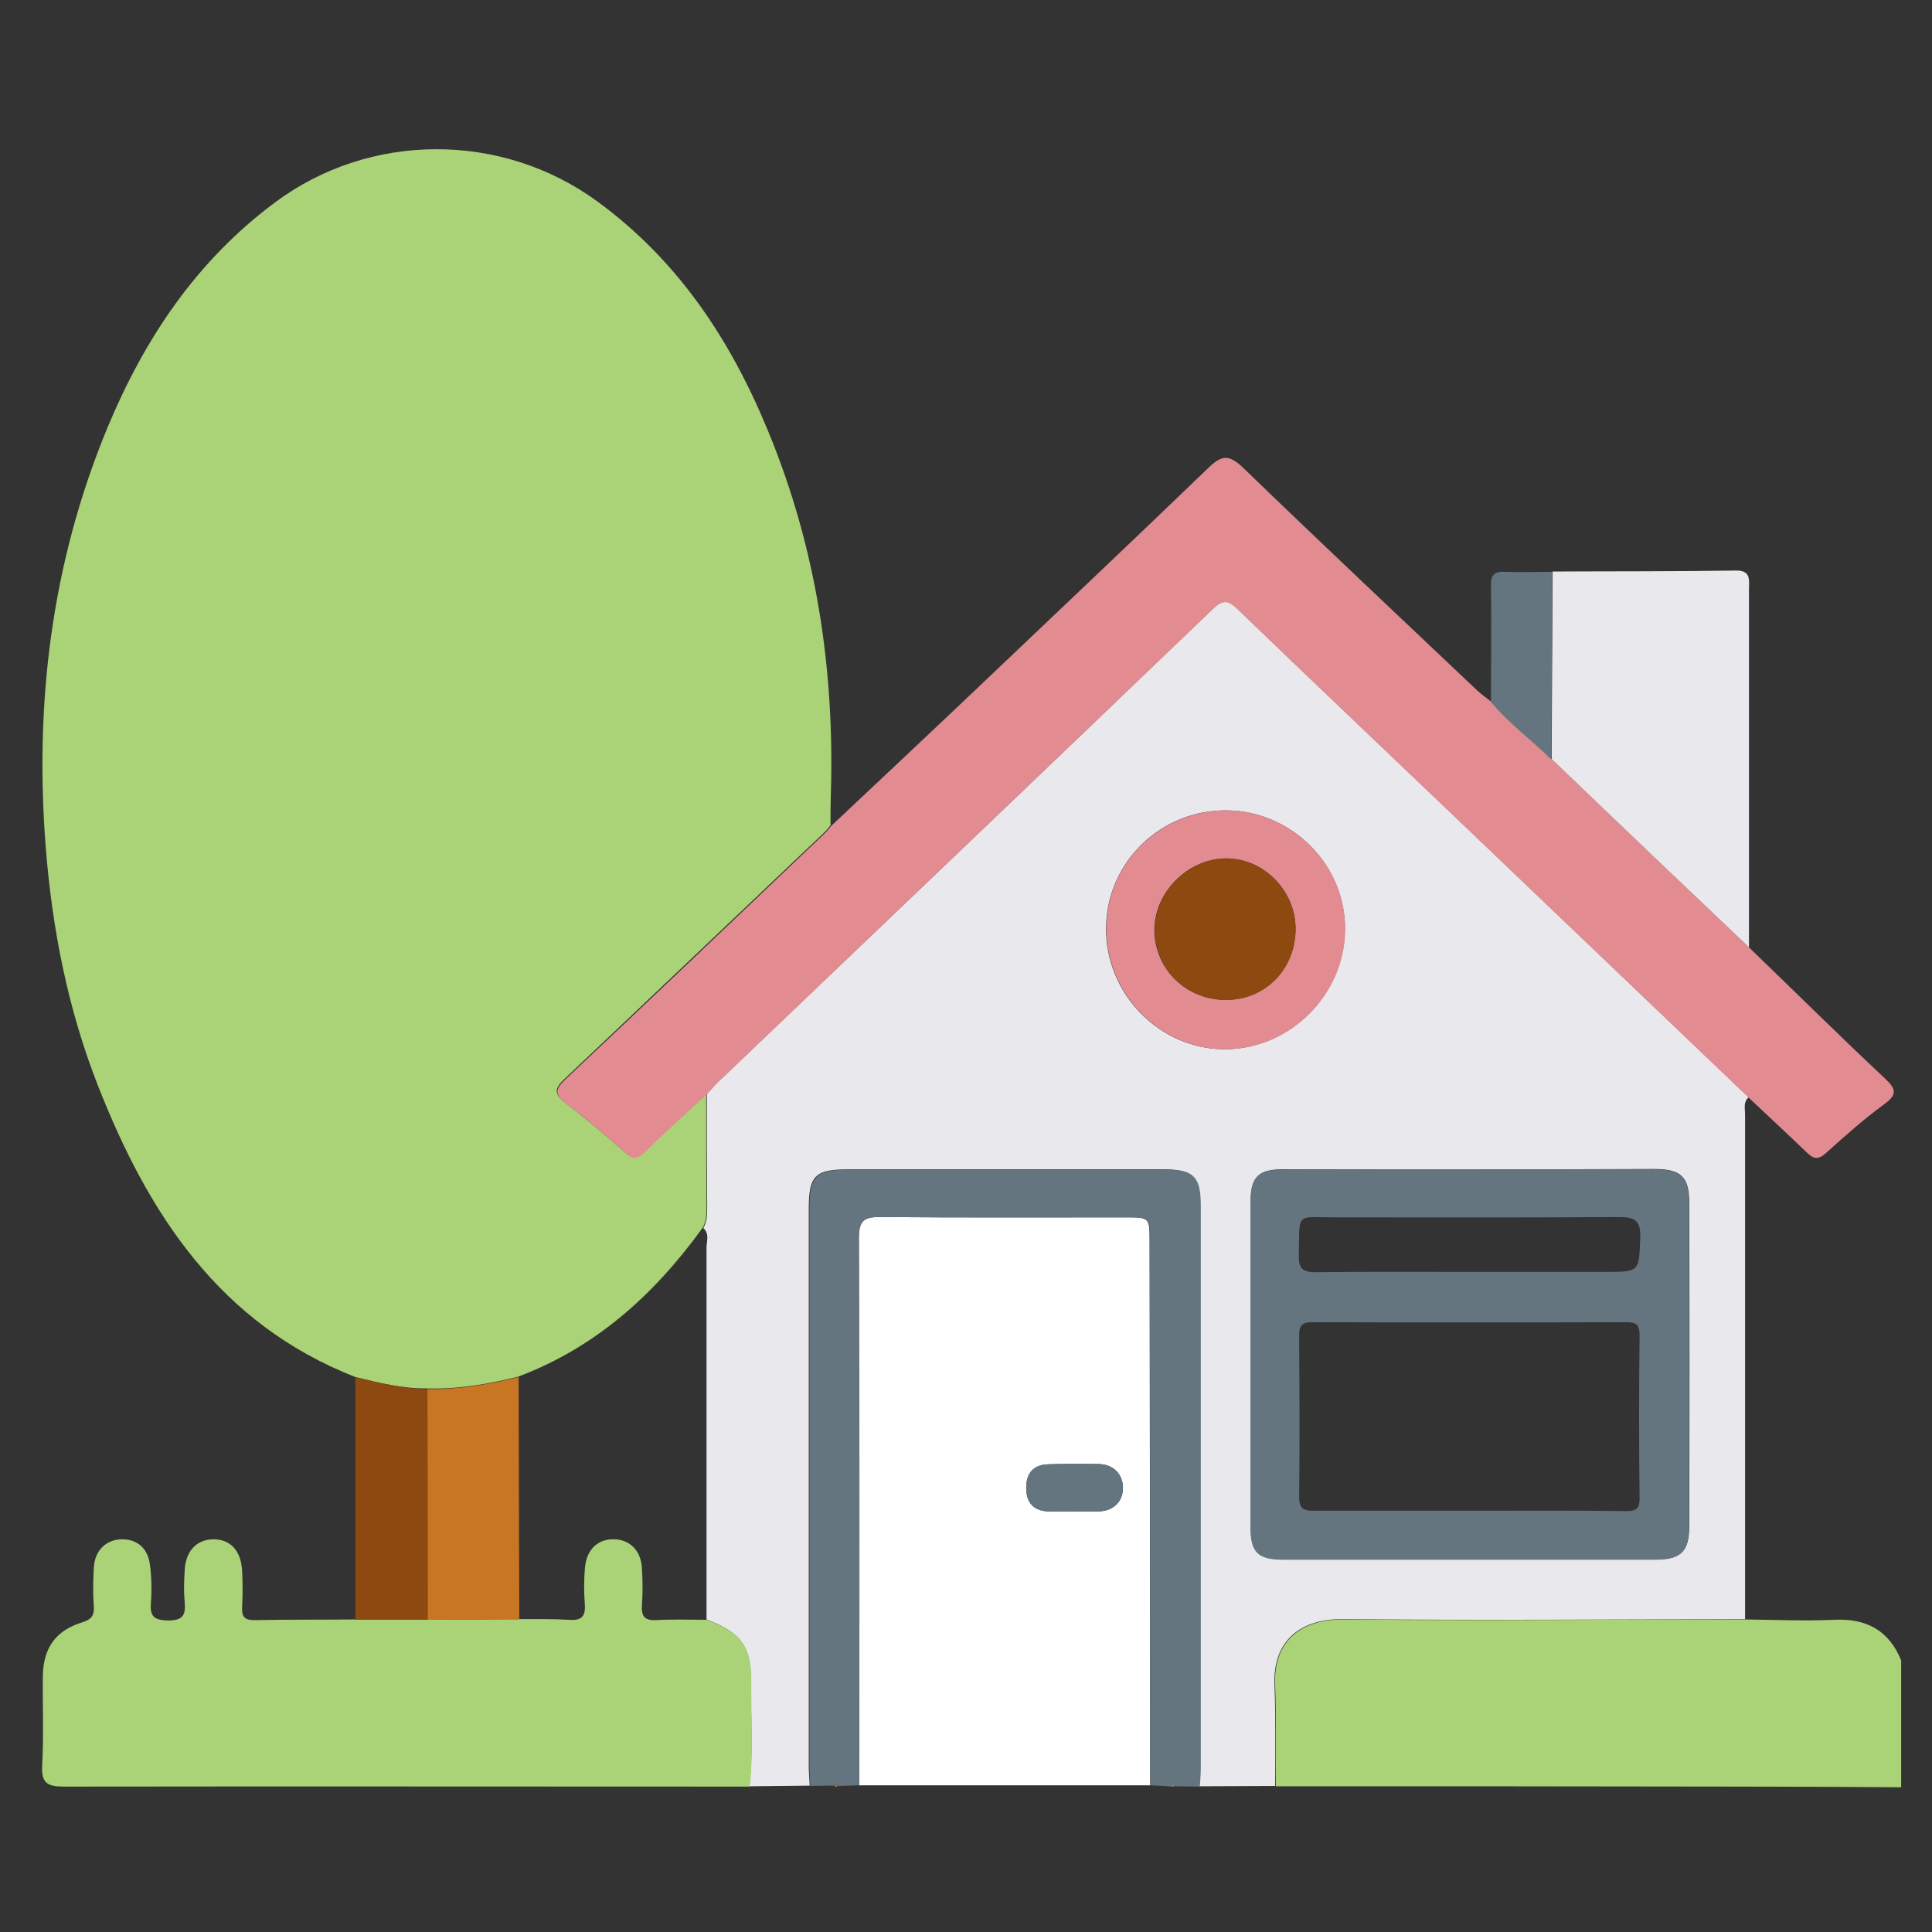
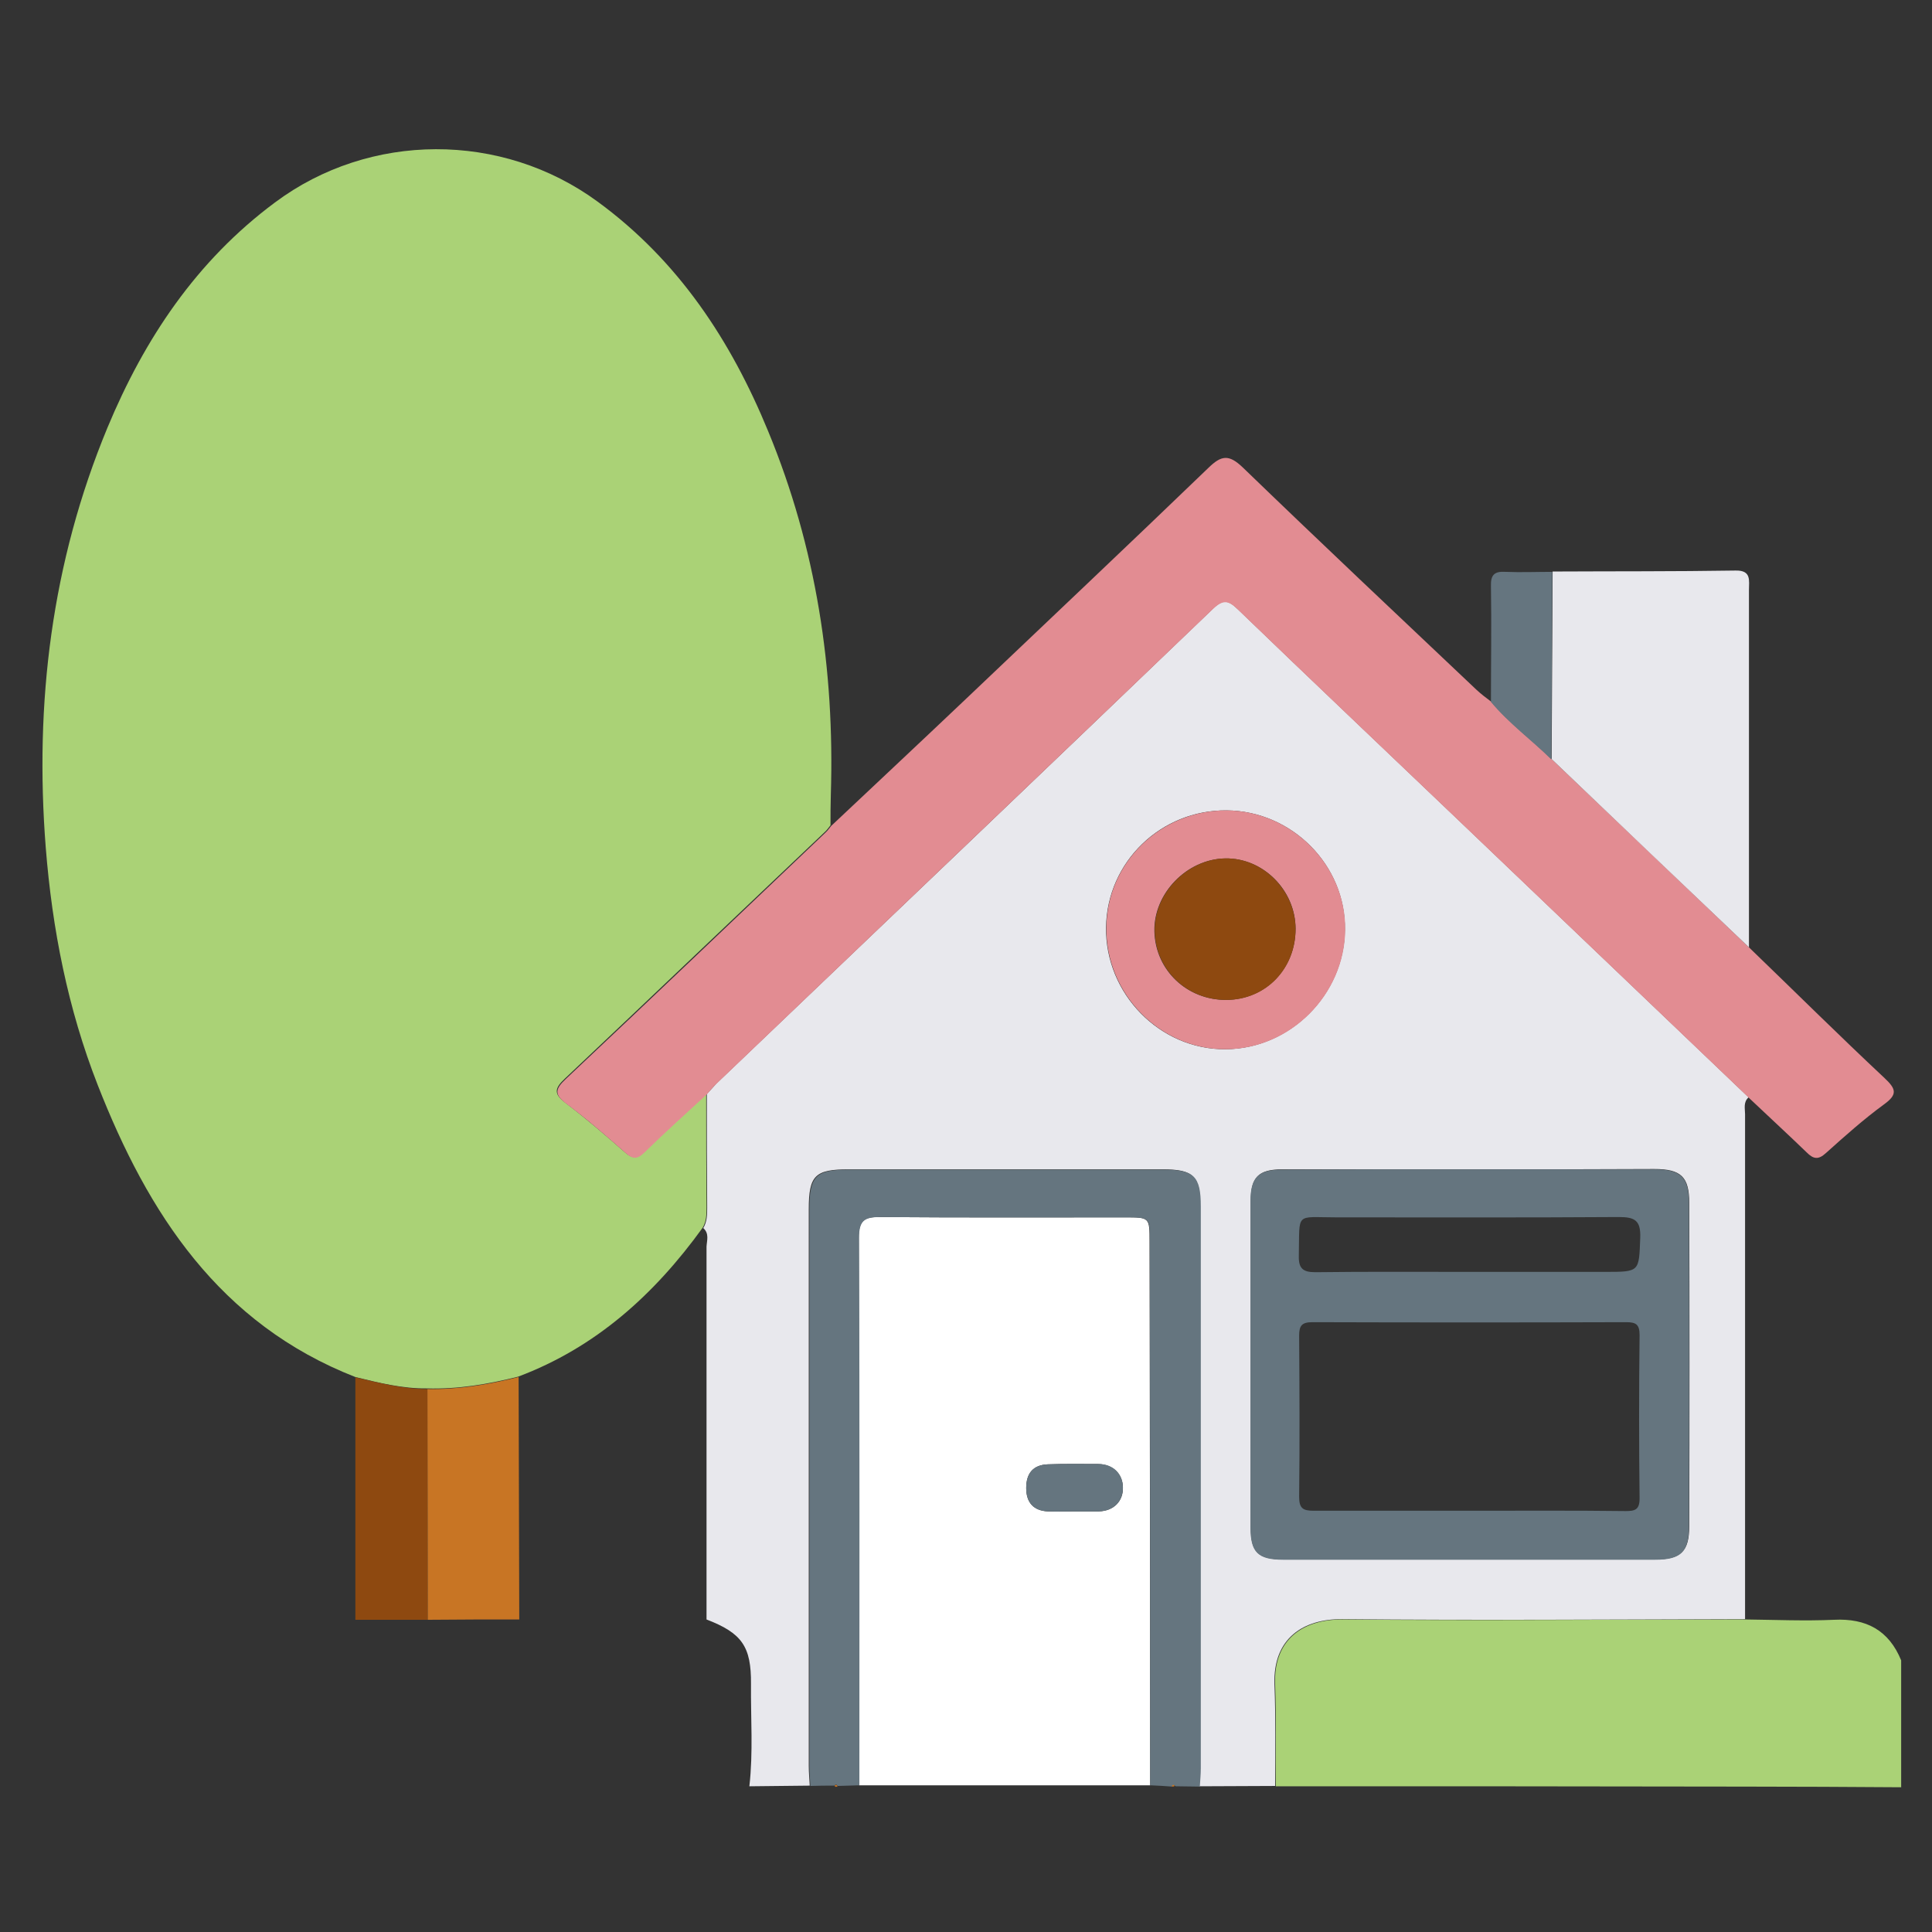
<svg xmlns="http://www.w3.org/2000/svg" id="Capa_1" x="0" y="0" viewBox="0 0 595.3 595.3" xml:space="preserve">
  <rect x="0" y="0" width="595.3" height="595.3" fill="#333333" stroke="none" />
  <style>.st0{fill:#aad276}.st1{fill:#e8e8ed}.st2{fill:#e28c92}.st3{fill:#fff}.st4{fill:#65757f}.st5{fill:#8e4910}.st6{fill:#c87524}</style>
  <path d="M537.7 499c9.1.1 18.3.5 27.4.1 9.9-.5 16.9 3.2 20.7 12.5v39.1c-16-.1-32-.2-48-.2-48.2-.1-96.5-.1-144.7-.1-.1-10.4.2-20.9-.2-31.3-.6-14.3 9-20.2 20.9-20.1 41.2.4 82.5 0 123.9 0zM109.5 424.3c-41.9-16.4-63.9-50.4-79.4-90-9.2-23.5-14-48-16-73.1-3.5-44.6 1.8-87.9 19-129.4 11.4-27.4 27.4-51.4 51.6-69.4 29.2-21.8 69.9-21.9 99.4-.3 24.9 18.2 41.1 42.8 52.6 70.8 14.8 35.8 20.5 73.3 19.3 111.9-.1 3.2-.1 6.3-.1 9.5-.6.7-1.1 1.5-1.8 2.1-26.7 25.3-53.3 50.7-80 75.9-3.2 3-3.6 4.7.1 7.5 6.3 4.8 12.4 10 18.4 15.3 2.4 2.1 3.8 1.8 5.9-.3 6.2-6.1 12.7-11.9 19.1-17.8 0 11.6 0 23.3.1 34.9 0 2.2 0 4.4-1.2 6.4-14.8 20.5-32.9 36.9-56.9 45.9-9.2 2.3-18.5 3.9-28.1 3.6-7.4.1-14.7-1.7-22-3.5z" class="st0" />
  <path d="M216.7 378.4c1.2-2 1.2-4.2 1.2-6.4-.1-11.6-.1-23.3-.1-34.9l3-3.3c51-48.7 102.1-97.4 153-146.3 3.1-3 4.7-2.6 7.6.2 22.5 21.7 45.2 43.2 67.8 64.8 29.9 28.5 59.7 57.1 89.6 85.6-1.7 1.5-1.1 3.5-1.1 5.2v155.6c-41.4.1-82.7.4-124.1 0-11.9-.1-21.4 5.8-20.9 20.1.4 10.4.2 20.8.2 31.3-7.8 0-15.6.1-23.4.1.1-1.9.3-3.7.3-5.6V371.6c0-9.3-2.1-11.3-11.6-11.3h-96.7c-10.4 0-12.3 1.9-12.3 12.3v171.5c0 2 .2 4.1.3 6.1-6.2.1-12.4.1-18.6.2 1.2-10.5.4-21 .5-31.5.1-11.6-2.8-15.7-13.7-19.9V384.1c.1-1.9.9-4-1-5.7zm236.5-18.1h-58.1c-7.3 0-9.7 2.4-9.7 9.7v100.6c0 7.7 2.2 9.9 10.1 9.9h114.6c7.9 0 10.4-2.5 10.4-10.3.1-33.2.1-66.3 0-99.5 0-8.1-2.5-10.5-10.8-10.5-18.8.1-37.7.1-56.5.1zM378 249.7c-20.3-.2-36.9 15.9-37.2 36-.3 20.5 16.6 37.8 36.9 37.6 19.9-.2 36.5-16.9 36.7-36.8.3-19.9-16.3-36.6-36.4-36.8z" class="st1" />
  <path d="M538.8 338.2c-29.9-28.5-59.7-57.1-89.6-85.6-22.6-21.6-45.3-43.1-67.8-64.8-2.9-2.8-4.5-3.1-7.6-.2-50.9 48.8-102 97.5-153 146.3-1.1 1-2 2.2-3 3.3-6.4 5.9-12.9 11.7-19.1 17.8-2.2 2.1-3.5 2.4-5.9.3-6-5.3-12-10.5-18.4-15.3-3.7-2.8-3.3-4.5-.1-7.5 26.8-25.2 53.4-50.6 80-75.9.7-.6 1.2-1.4 1.8-2.1 13.9-13.1 27.9-26.2 41.8-39.4 24.8-23.6 49.7-47.1 74.4-70.9 4-3.9 6.3-4.3 10.6-.2 23.8 23 47.9 45.7 72 68.5 1.5 1.4 3.1 2.6 4.7 3.8 5.5 6.6 12.5 11.7 18.6 17.7 20.3 19.3 40.6 38.7 60.8 58 13.9 13.4 27.6 27 41.7 40.2 3.5 3.3 4.1 5-.2 8.1-6.3 4.6-12.1 9.8-17.9 15-2.3 2.1-3.8 1.9-5.9-.2-6-5.8-12-11.3-17.9-16.9z" class="st2" />
  <path d="M354.4 550.1h-89.7c0-56.2.1-112.5-.1-168.7 0-5.3 1.6-6.5 6.6-6.4 25.1.2 50.3.1 75.4.1 7.6 0 7.6 0 7.6 7.4.1 55.9.2 111.8.2 167.6zm-23.7-84.4h7.8c4.8-.1 7.6-3.3 7.5-7.3 0-4-2.8-7.2-7.6-7.3-5.2 0-10.4-.1-15.6.1-4.5.2-6.6 2.8-6.6 7.3 0 4.4 2.2 7 6.7 7.2 2.6.1 5.2 0 7.8 0z" class="st3" />
-   <path d="M217.8 499.1c10.9 4.2 13.9 8.2 13.7 19.9-.1 10.5.7 21.1-.5 31.5-70.4 0-140.8-.1-211.2 0-5.3 0-7.1-1.1-6.8-6.6.5-9.1.1-18.2.2-27.4.1-8.6 3.9-14.1 12.1-16.6 2.9-.9 3.8-2.1 3.6-5-.3-3.9-.2-7.8 0-11.7.2-5.2 3.5-8.6 8.2-8.9 4.9-.2 8.4 2.5 9.1 7.8.5 3.8.6 7.8.3 11.7-.3 4 .7 5.4 5.1 5.5 4.7.1 5.7-1.6 5.3-5.7-.3-3.1-.2-6.3 0-9.5.2-6 3.5-9.6 8.5-9.8 5.4-.2 8.9 3.4 9.2 9.7.2 3.7.2 7.5 0 11.2-.2 3.3 1.1 4.1 4.2 4 10.2-.2 20.5-.1 30.7-.2h22.3c9.4 0 18.8 0 28.2-.1 5 0 10.1-.1 15.1.2 3.8.3 5.4-.7 5.1-4.8-.3-3.9-.3-7.8.1-11.7.6-5.5 4.3-8.6 9.3-8.3 4.7.3 7.9 3.6 8.2 8.9.2 3.7.3 7.5 0 11.2-.2 3.5.6 5 4.5 4.8 5.1-.3 10.3-.1 15.5-.1z" class="st0" />
  <path d="M354.4 550.1c0-55.9 0-111.7-.1-167.6 0-7.4 0-7.4-7.6-7.4-25.1 0-50.3.1-75.4-.1-5 0-6.6 1.1-6.6 6.4.2 56.2.1 112.5.1 168.7-2.2.1-4.4.1-6.7.2-.3-.5-.6-.6-1-.1-2.5 0-5 0-7.4.1-.1-2-.3-4.1-.3-6.1V372.7c0-10.4 1.9-12.3 12.3-12.3h96.7c9.5 0 11.6 2 11.6 11.3v173.2c0 1.9-.2 3.7-.3 5.6-2.5 0-5-.1-7.5-.1-.4-.5-.7-.4-1 .1-2.4-.2-4.6-.3-6.8-.4z" class="st4" />
  <path d="M538.9 291.9c-20.3-19.3-40.6-38.7-60.8-58l.3-57.8c18.8-.1 37.6 0 56.4-.3 4.9-.1 4.1 3.1 4.1 6v110.1z" class="st1" />
  <path d="M131.8 499.1h-22.3v-74.7c7.3 1.7 14.6 3.6 22.2 3.6 0 23.7 0 47.4.1 71.1z" class="st5" />
  <path d="M478.3 176.2L478 234c-6.1-6-13.1-11.1-18.6-17.7 0-11.9.2-23.8 0-35.7-.1-3.4 1-4.6 4.4-4.4 4.9.2 9.7 0 14.5 0z" class="st4" />
  <path d="M257.1 550.3c.4-.5.7-.4 1 .1l-.5.2-.5-.3zM361 550.4c.3-.5.6-.6 1-.1l-.5.2-.5-.1zM159.8 424.3c.1 24.9.1 49.8.2 74.7-9.4 0-18.8 0-28.2.1 0-23.7-.1-47.4-.1-71.1 9.5.2 18.9-1.4 28.1-3.7z" class="st6" />
  <path d="M453.2 360.3h56.4c8.3 0 10.8 2.3 10.8 10.5.1 33.2.1 66.3 0 99.5 0 7.9-2.5 10.3-10.4 10.3H395.4c-7.8 0-10.1-2.3-10.1-9.9V370.1c0-7.3 2.4-9.7 9.7-9.7 19.5-.1 38.9-.1 58.2-.1zm-.3 105.2c16 0 32-.1 48 .1 2.9 0 4.3-.4 4.3-3.9-.2-16.8-.2-33.5 0-50.3 0-3.3-1.1-4-4.1-4-32.2.1-64.4.1-96.7 0-3.2 0-4.1 1-4.1 4.1.1 16.6.2 33.1 0 49.7 0 3.6 1.2 4.3 4.5 4.3h48.1zm-.2-73.6h41.9c10.7 0 10.4 0 10.8-10.5.2-5.4-1.7-6.4-6.6-6.4-29 .2-58.1.1-87.1.1-12.8 0-11.2-1.8-11.5 11.8-.1 3.9 1.2 5.1 5.1 5.1 15.7-.2 31.5-.1 47.4-.1z" class="st4" />
  <path d="M378 249.7c20.1.2 36.7 16.9 36.5 36.8-.2 20-16.9 36.7-36.7 36.8-20.3.2-37.2-17.1-36.9-37.6.2-20 16.8-36.1 37.1-36zm21.2 36.5c0-11.9-10-21.9-21.7-21.7-11.8.2-22.1 10.8-21.8 22.5.3 12 10.1 21.2 22.2 21.1 12.1-.1 21.3-9.6 21.3-21.9z" class="st2" />
  <path d="M330.7 465.7c-2.6 0-5.2.1-7.8 0-4.5-.2-6.7-2.8-6.7-7.2 0-4.5 2.1-7.1 6.6-7.3 5.2-.2 10.4-.1 15.6-.1 4.8 0 7.6 3.2 7.6 7.3s-2.7 7.2-7.5 7.3h-7.8z" class="st4" />
  <path d="M399.2 286.2c0 12.3-9.1 21.8-21.2 21.9-12.2.1-21.9-9.2-22.2-21.1-.3-11.7 10-22.3 21.8-22.5 11.5-.2 21.5 9.8 21.6 21.7z" class="st5" />
</svg>